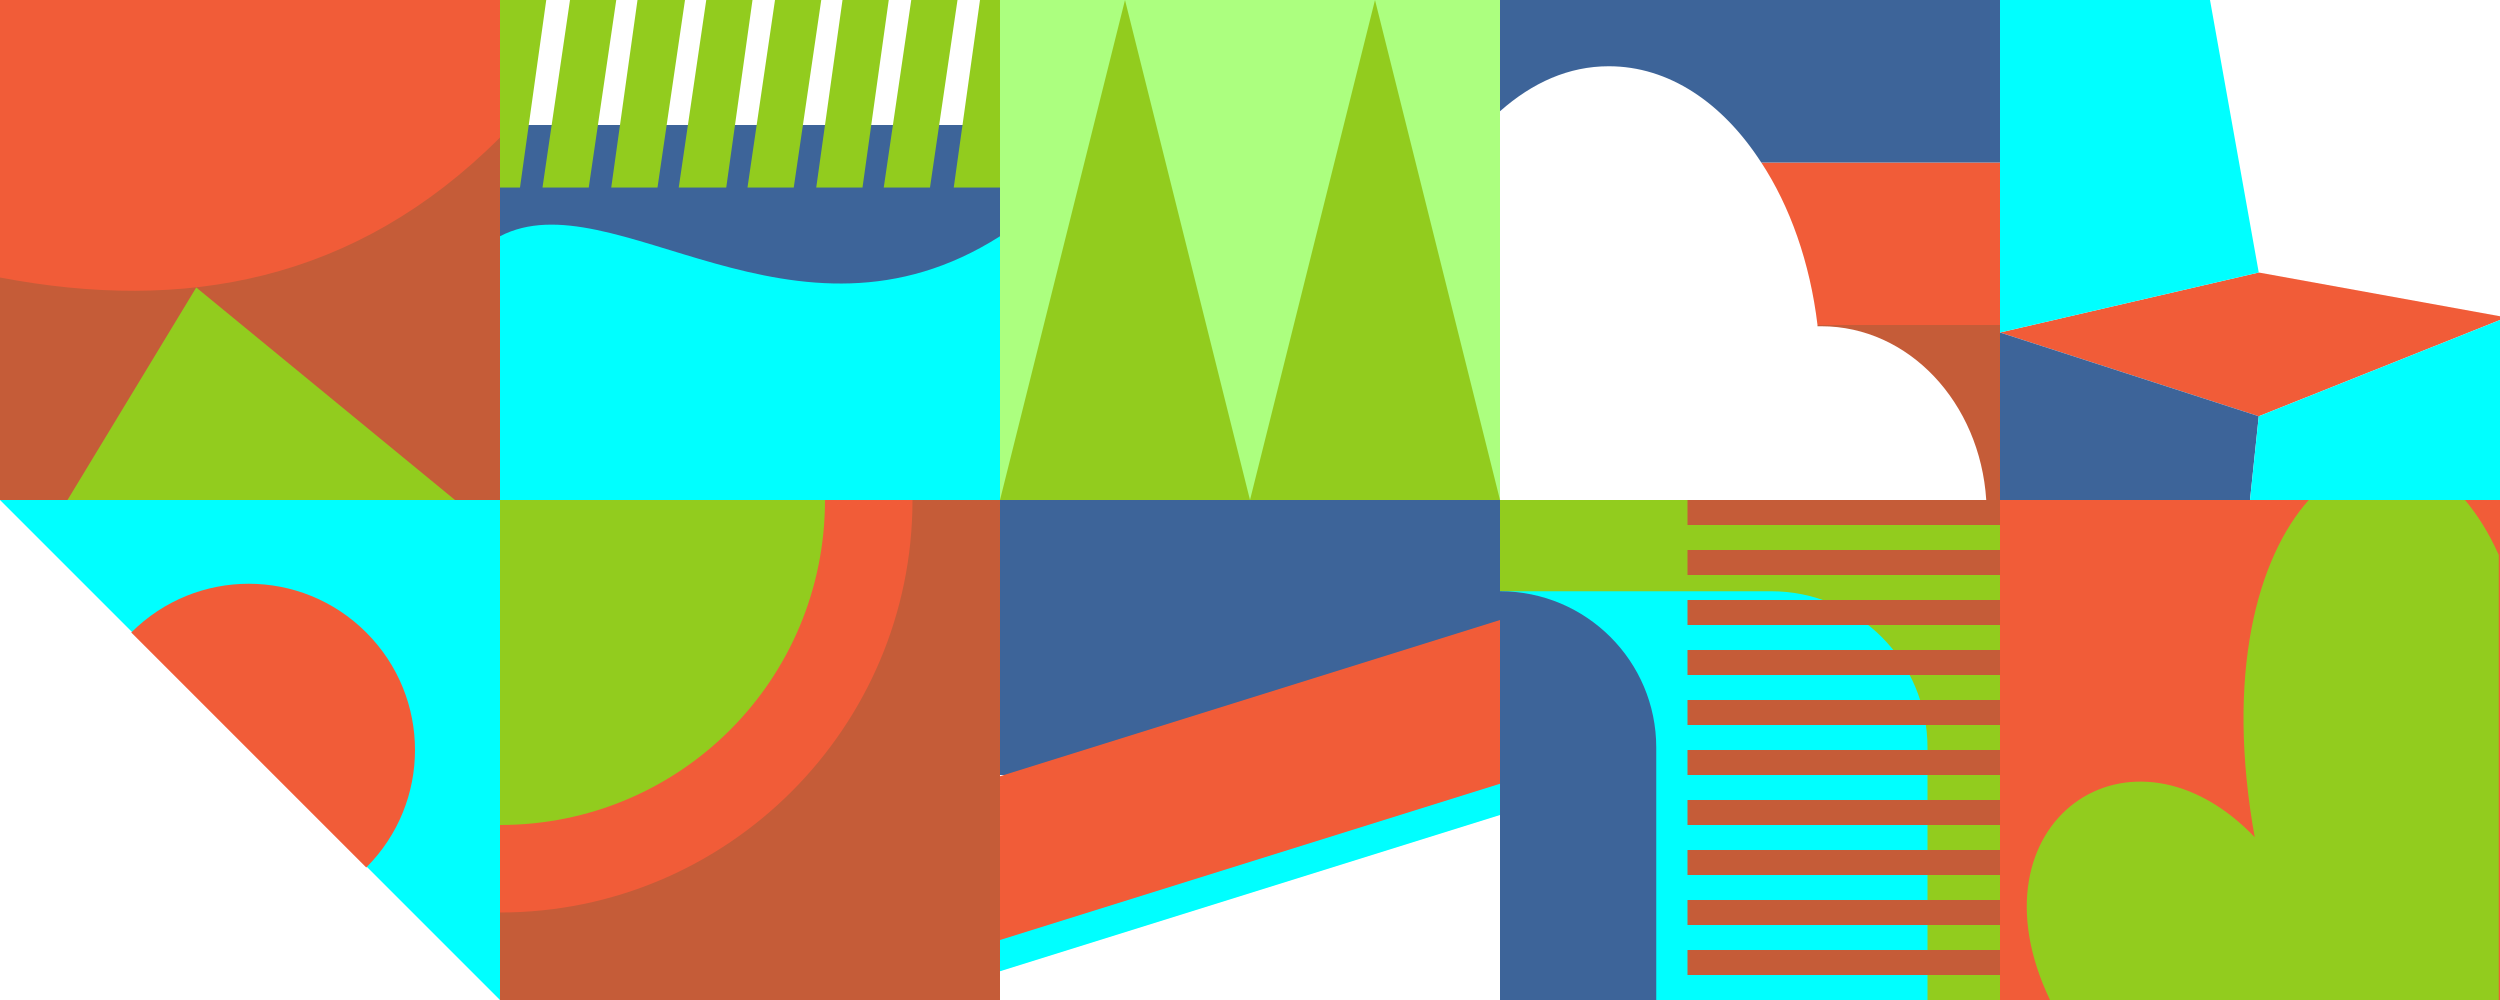
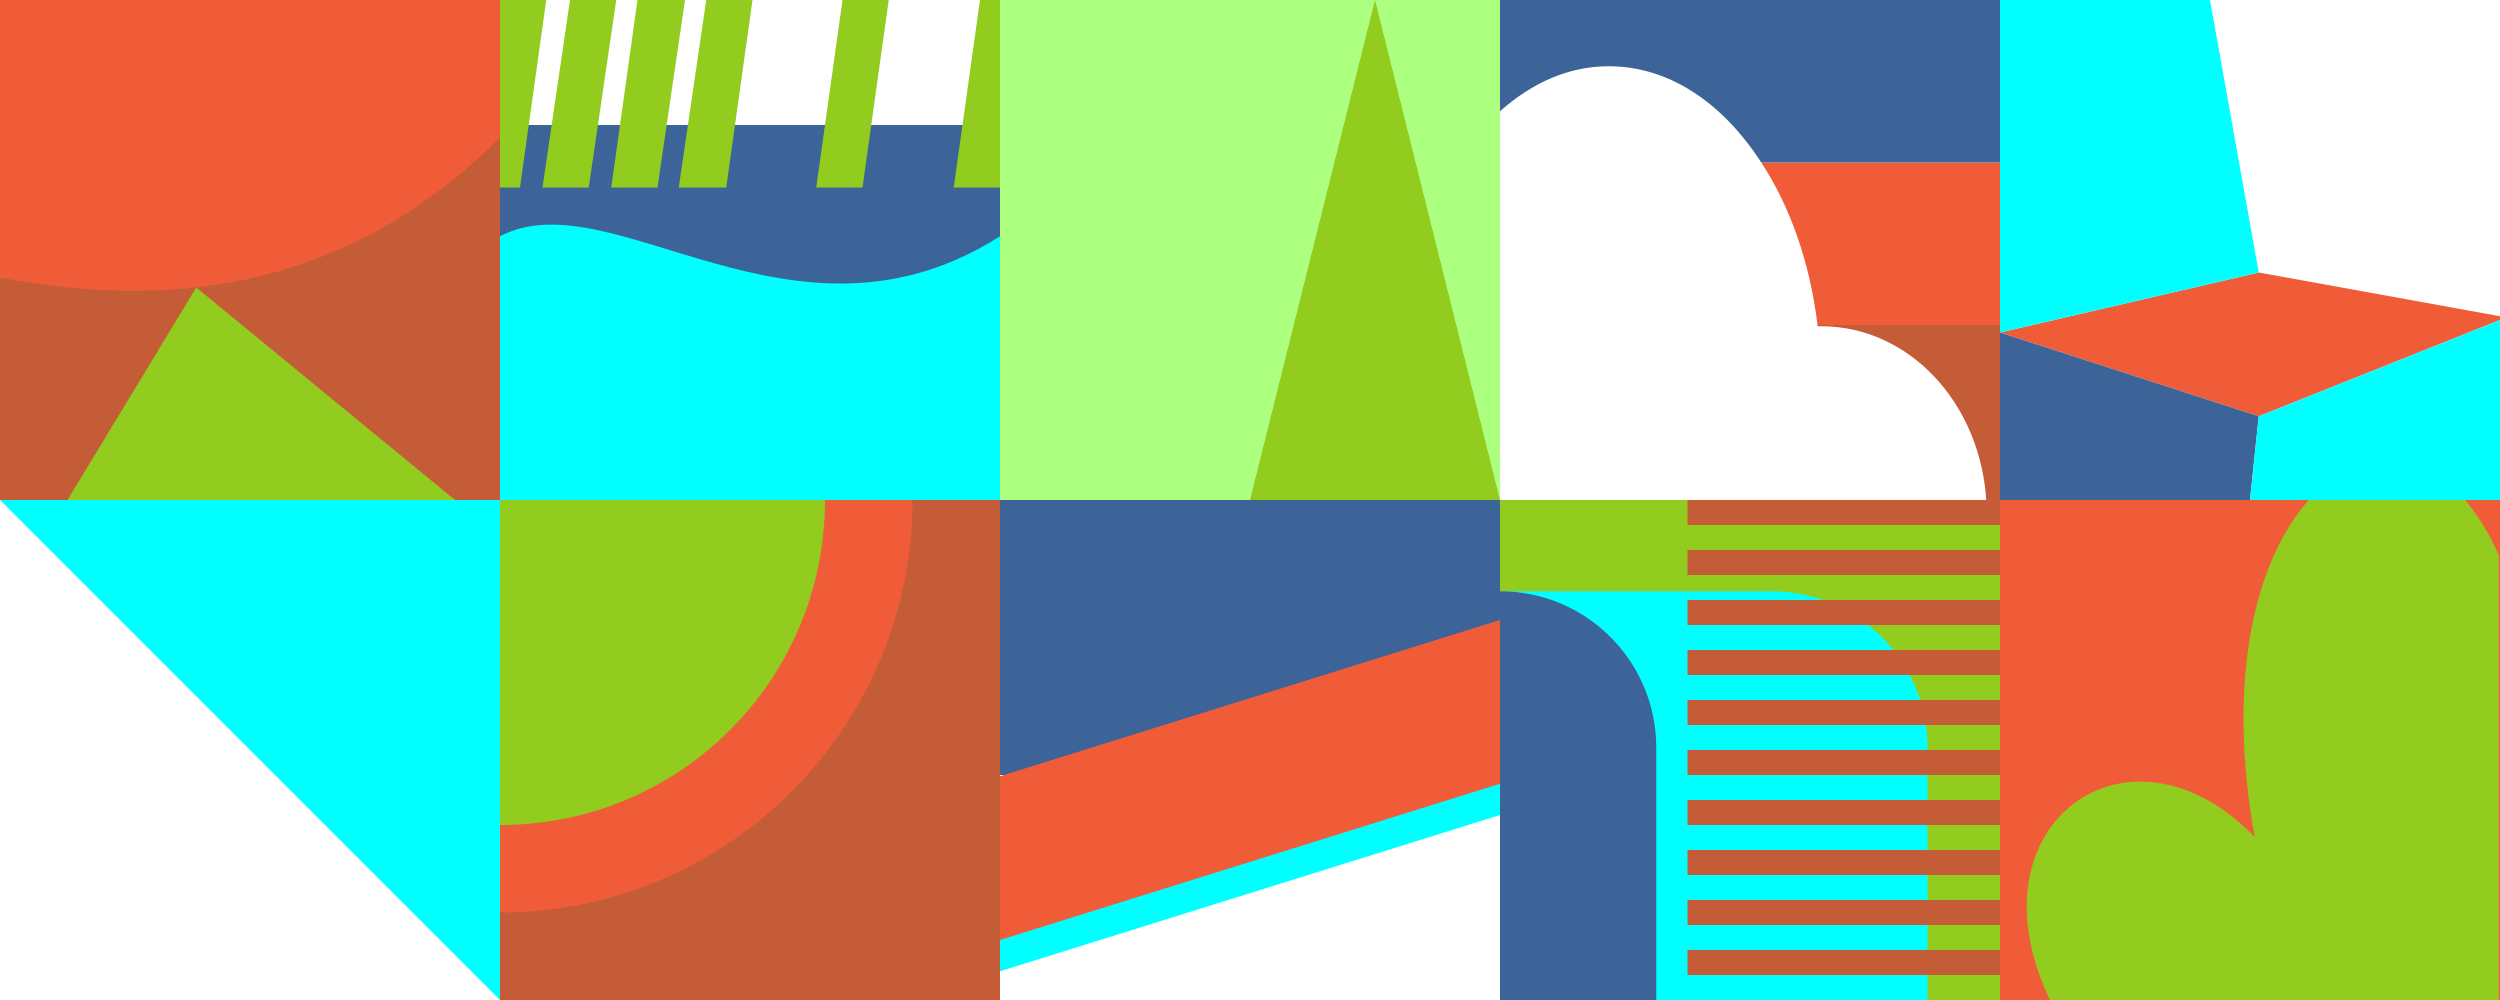
<svg xmlns="http://www.w3.org/2000/svg" id="b" version="1.1" viewBox="0 0 200 80">
  <defs>
    <style>
      .st0 {
        fill: #92cc1e;
      }

      .st1 {
        fill: #f15c38;
      }

      .st2 {
        fill: aqua;
      }

      .st3 {
        fill: #c55c38;
      }

      .st4 {
        fill: #3d6499;
      }

      .st5 {
        fill: #acff7f;
      }
    </style>
  </defs>
  <g id="c">
    <g id="d">
      <rect class="st1" x="160" y="40" width="40" height="40" />
      <path class="st0" d="M180.5,67.1c-10-10.6-23.3-1.3-16.5,12.9h35.9v-35.6c-.8-1.8-1.7-3.2-2.7-4.4h-12.5c-4.1,4.6-6.7,13.9-4.3,27.1Z" />
    </g>
    <g id="e">
      <rect class="st0" x="120" y="40" width="40" height="40" />
      <path class="st2" d="M120,47.3h21.7c6.9,0,12.5,5.6,12.5,12.5v20.2h-34.2v-32.7h0Z" />
      <path class="st4" d="M120,47.3h0c6.9,0,12.5,5.6,12.5,12.5v20.2h-12.5v-32.7h0Z" />
      <rect class="st3" x="135" y="40" width="25" height="2" />
      <rect class="st3" x="135" y="44" width="25" height="2" />
      <rect class="st3" x="135" y="48" width="25" height="2" />
      <rect class="st3" x="135" y="52" width="25" height="2" />
      <rect class="st3" x="135" y="56" width="25" height="2" />
      <rect class="st3" x="135" y="60" width="25" height="2" />
      <rect class="st3" x="135" y="64" width="25" height="2" />
      <rect class="st3" x="135" y="68" width="25" height="2" />
      <rect class="st3" x="135" y="72" width="25" height="2" />
      <rect class="st3" x="135" y="76" width="25" height="2" />
    </g>
    <g id="f">
      <rect class="st4" x="80" y="40" width="40" height="22" />
      <polygon class="st1" points="120 62.9 80 75.3 80 62.1 120 49.6 120 62.9" />
      <polygon class="st2" points="120 65.2 80 77.7 80 75.2 120 62.7 120 65.2" />
    </g>
    <g id="g">
      <rect class="st3" x="40" y="40" width="40" height="40" />
      <path class="st1" d="M40,73c18.2,0,33-14.8,33-33h-33v33Z" />
      <path class="st0" d="M40,66c14.4,0,26-11.6,26-26h-26v26Z" />
    </g>
    <g id="h">
      <polygon class="st2" points="40 80 0 40 40 40 40 80" />
-       <path class="st1" d="M29.3,50.6c-5.2-5.2-13.6-5.2-18.8,0l18.8,18.8c5.2-5.2,5.2-13.6,0-18.8Z" />
    </g>
    <g id="i">
      <polygon class="st1" points="200 25.6 200 25.3 180.7 21.8 160 26.6 180.7 33.3 200 25.6" />
      <polygon class="st4" points="180 40 180.7 33.3 160 26.6 160 40 180 40" />
      <polygon class="st2" points="200 40 200 25.6 180.7 33.3 180 40 200 40" />
      <polygon class="st2" points="180.7 21.8 176.8 0 160 0 160 26.6 180.7 21.8" />
    </g>
    <g id="j">
      <g>
        <path class="st3" d="M145.4,26s0,0,0,.1c0,0,.2,0,.3,0,7,0,12.7,6.1,13.2,13.9h1.1v-14h-14.6Z" />
        <path class="st1" d="M140.9,13c2.3,3.5,3.9,8,4.5,13h14.6v-13h-19.1,0Z" />
        <path class="st4" d="M120,0v8.9c2.6-2.3,5.5-3.6,8.7-3.6,4.8,0,9.1,2.9,12.2,7.7h19.1V0h-40Z" />
      </g>
    </g>
    <g id="k">
      <rect class="st5" x="80" width="40" height="40" />
      <polygon class="st0" points="120 40 100 40 110 0 120 40" />
-       <polygon class="st0" points="100 40 80 40 90 0 100 40" />
    </g>
    <g id="l">
      <rect class="st4" x="40" y="10" width="40" height="30" />
      <g>
        <polygon class="st0" points="41.6 15 40 15 40 0 43.7 0 41.6 15" />
        <polygon class="st0" points="47.1 15 43.4 15 45.6 0 49.3 0 47.1 15" />
        <polygon class="st0" points="52.6 15 48.9 15 51 0 54.8 0 52.6 15" />
        <polygon class="st0" points="58.1 15 54.3 15 56.5 0 60.2 0 58.1 15" />
-         <polygon class="st0" points="63.5 15 59.8 15 62 0 65.7 0 63.5 15" />
        <polygon class="st0" points="69 15 65.3 15 67.4 0 71.1 0 69 15" />
-         <polygon class="st0" points="74.4 15 70.7 15 72.9 0 76.6 0 74.4 15" />
        <polygon class="st0" points="80 15 76.3 15 78.4 0 80 0 80 15" />
      </g>
      <path class="st2" d="M80,40h-40v-21.1c9-4.7,23.5,10.5,40,0v21.1Z" />
    </g>
    <g id="m">
      <rect class="st3" width="40" height="40" />
      <path class="st1" d="M0,0v22.2c14.7,2.8,28.4.4,40-11.2V0H0Z" />
      <polygon class="st0" points="15.7 23 5.4 40 36.4 40 15.7 23" />
    </g>
  </g>
</svg>